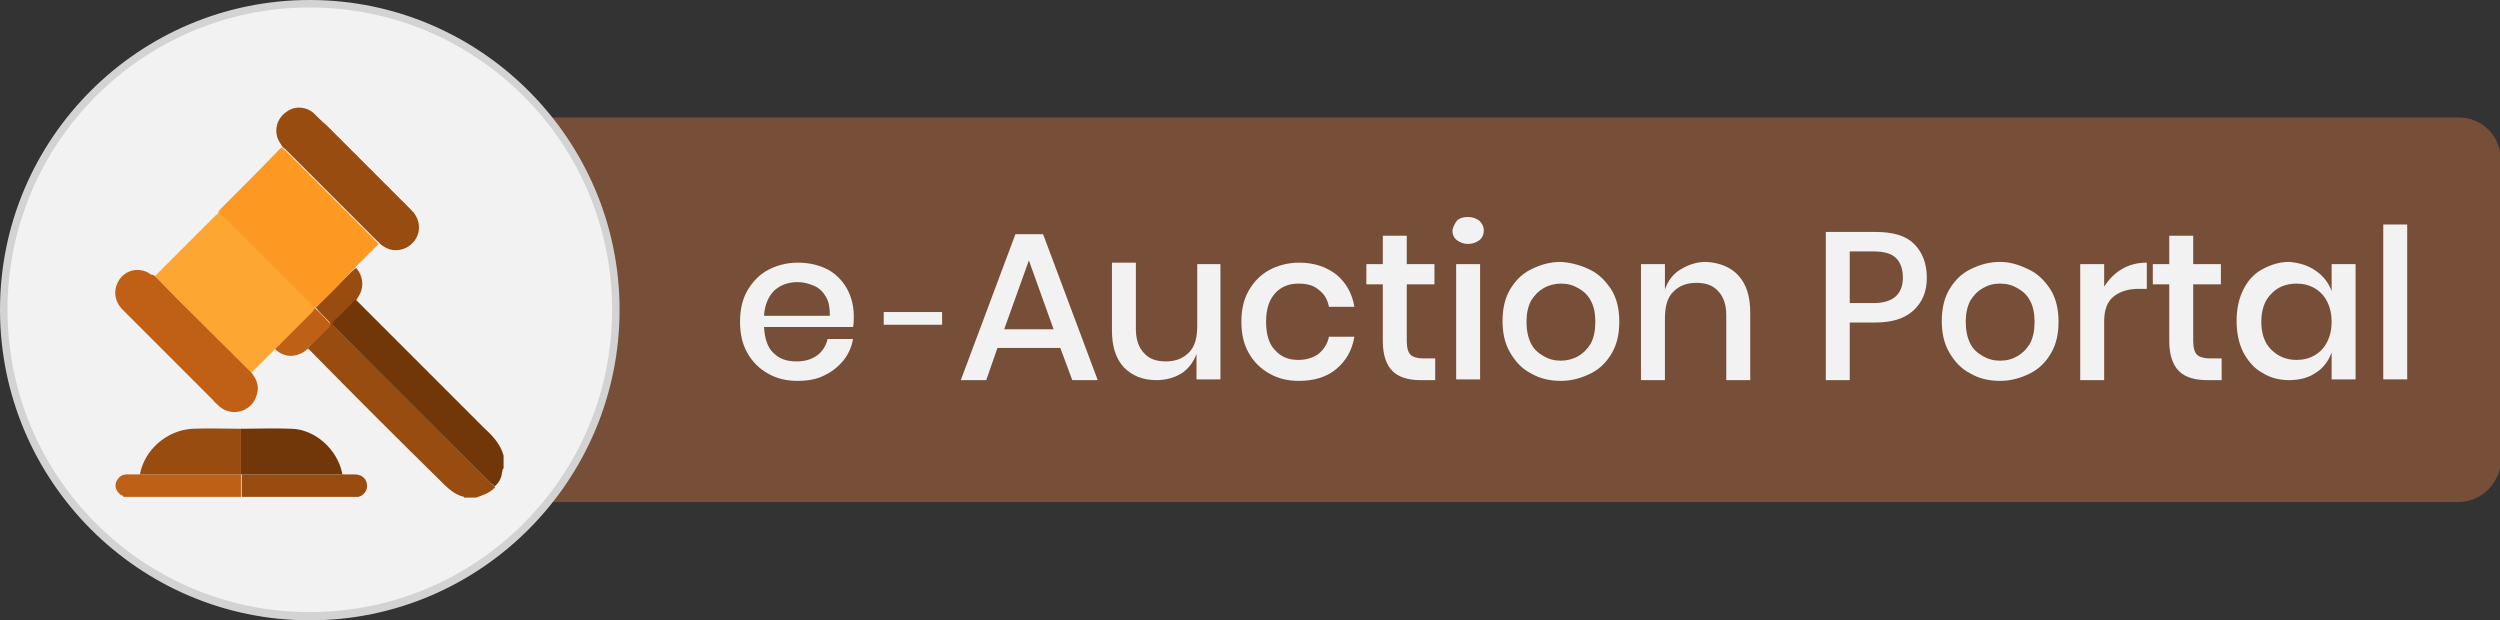
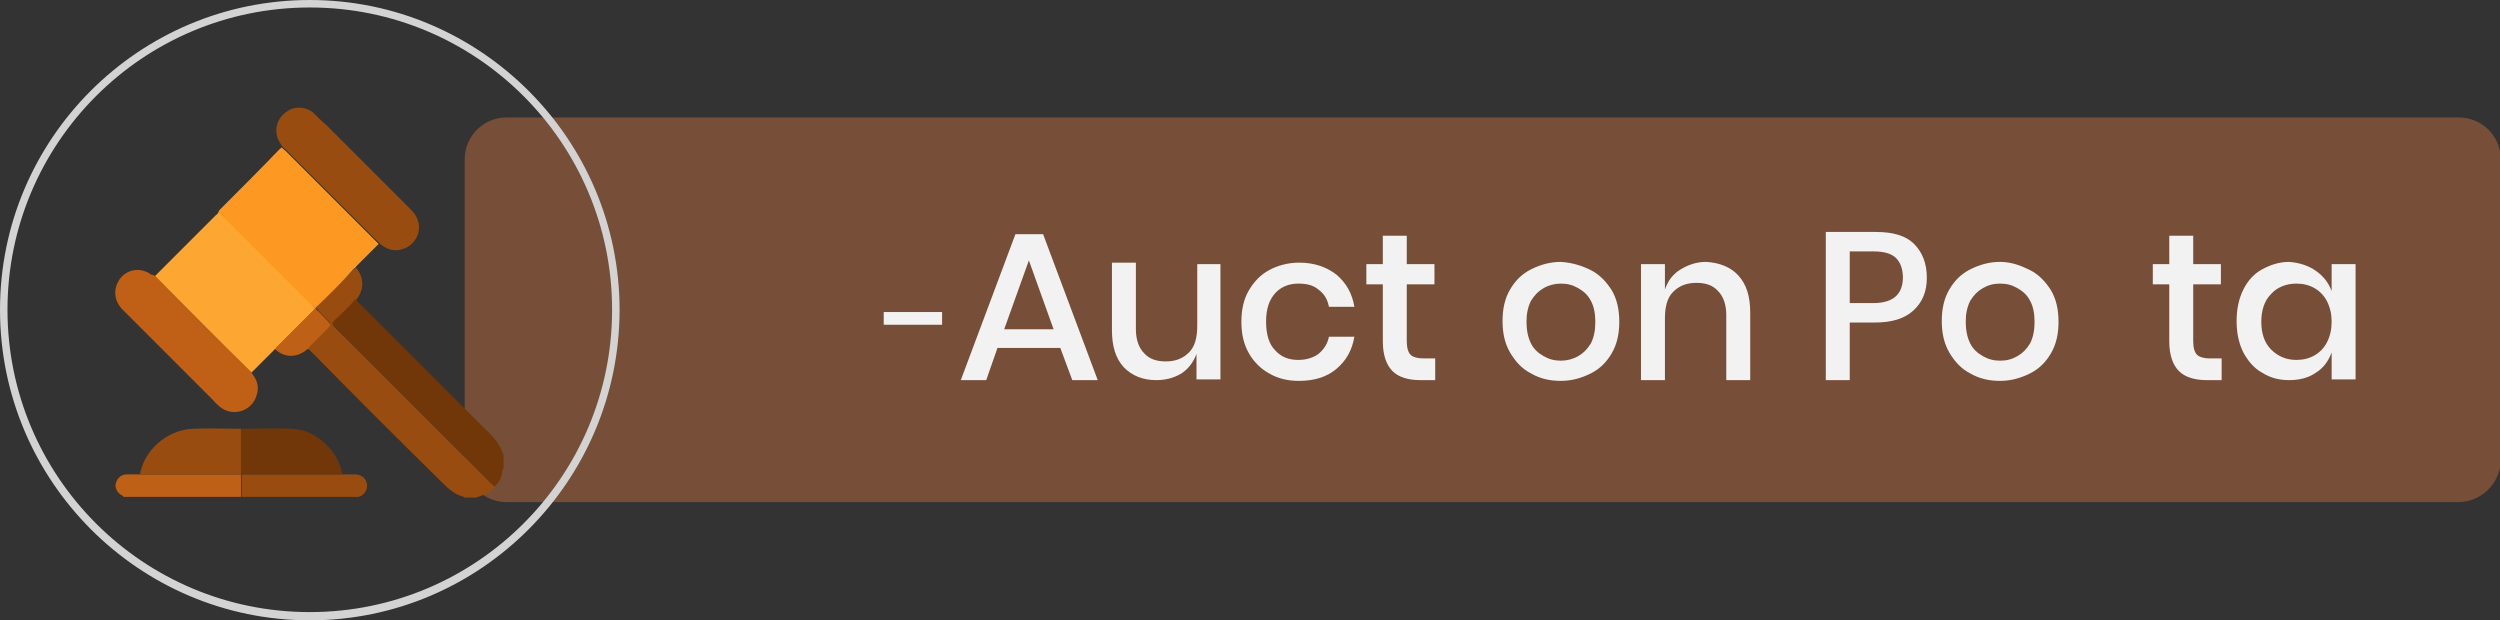
<svg xmlns="http://www.w3.org/2000/svg" version="1.1" id="Layer_1" x="0px" y="0px" viewBox="0 0 334.1 82.9" style="enable-background:new 0 0 334.1 82.9;" xml:space="preserve">
  <rect x="0" y="0" width="334.1" height="82.9" fill="#333333" stroke="none" />
  <style type="text/css">
	.st0{fill:#FF9C1C;}
	.st1{fill:#774F38;}
	.st2{fill:#FFFFFF;}
	.st3{fill:#F2F2F2;}
	.st4{fill:#D3D3D3;}
	.st5{fill:#984C0F;}
	.st6{fill:#713708;}
	.st7{fill:#994C0F;}
	.st8{fill:#BE6015;}
	.st9{fill:#FDA732;}
	.st10{fill:#FD9923;}
	.st11{fill:#994C10;}
	.st12{fill:#BF6016;}
	.st13{fill:#BE6016;}
</style>
  <g>
    <g>
      <path class="st1" d="M328.5,67.1H67.7c-3.1,0-5.6-2.5-5.6-5.6V21.3c0-3.1,2.5-5.6,5.6-5.6h260.9c3.1,0,5.6,2.5,5.6,5.6v40.3    C334.1,64.6,331.6,67.1,328.5,67.1z" />
    </g>
    <g>
      <g>
-         <circle class="st3" cx="41.4" cy="41.4" r="40.9" />
        <path class="st4" d="M41.4,82.9C18.6,82.9,0,64.3,0,41.4S18.6,0,41.4,0s41.4,18.6,41.4,41.4S64.3,82.9,41.4,82.9z M41.4,1     C19.1,1,1,19.1,1,41.4s18.1,40.4,40.4,40.4s40.4-18.1,40.4-40.4S63.7,1,41.4,1z" />
      </g>
    </g>
    <g>
      <path class="st5" d="M47.6,35.8c1,1.2,1.1,2.7,0.2,4c-0.1,0.1-0.1,0.2-0.2,0.3c-0.9,0.9-1.9,1.9-2.8,2.8c-0.4,0.3-0.4,0.5,0,0.9    c7,6.9,13.9,13.9,20.9,20.9c0.1,0.1,0.3,0.3,0.5,0.4c0,0-0.1,0.1-0.1,0.1c-0.7,0.7-1.6,1-2.5,1.3c-0.5,0-1.1,0-1.6,0    c0,0,0-0.1,0-0.1c-1.3-0.3-2.2-1.2-3.2-2.2C53,58.5,47.3,52.8,41.6,47c-0.1-0.1-0.3-0.3-0.4-0.4c0-0.2,0.2-0.3,0.3-0.5    c0.8-0.8,1.6-1.6,2.4-2.4c0.3-0.3,0.3-0.5,0-0.8c-0.6-0.6-1.2-1.2-1.7-1.8c1.7-1.7,3.4-3.5,5.2-5.2C47.5,35.9,47.5,35.9,47.6,35.8    z" />
      <path class="st6" d="M66.1,65c-0.2-0.1-0.3-0.3-0.5-0.4c-7-7-13.9-13.9-20.9-20.9c-0.4-0.4-0.3-0.5,0-0.9c1-0.9,1.9-1.8,2.8-2.8    c5.8,5.8,11.6,11.6,17.3,17.3c1.1,1,2.1,2.1,2.5,3.6c0,0.6,0,1.2,0,1.7c-0.2,0.1-0.1,0.3-0.2,0.5C67,63.9,66.7,64.5,66.1,65z" />
      <path class="st7" d="M45.8,63.4c0.5,0,1,0,1.6,0c0.8,0,1.4,0.4,1.6,1.1c0.2,0.7-0.1,1.4-0.8,1.8c-0.1,0-0.2,0-0.2,0.1    c-5.2,0-10.5,0-15.7,0c0-1,0-2,0-3C36.7,63.4,41.2,63.4,45.8,63.4z" />
      <path class="st8" d="M32.2,63.4c0,1,0,2,0,3c-5.2,0-10.5,0-15.7,0c-0.1-0.2-0.2-0.2-0.4-0.3c-0.5-0.4-0.8-1-0.6-1.6    c0.2-0.6,0.7-1.1,1.4-1.1c0.6,0,1.2,0,1.8,0C23.2,63.4,27.7,63.4,32.2,63.4L32.2,63.4z" />
      <path class="st9" d="M36.9,46.6c-0.2,0-0.3,0.2-0.4,0.3c-1,1-1.9,1.9-2.9,2.9c-0.1-0.1-0.1-0.1-0.2-0.2    c-4.2-4.1-8.3-8.3-12.4-12.4c-0.1-0.1-0.2-0.2-0.3-0.3c0.5-0.5,1.1-1.1,1.6-1.6c2.2-2.2,4.3-4.3,6.5-6.5c0.1-0.1,0.3-0.2,0.4-0.4    c0.3,0,0.4,0.2,0.6,0.4c4,4,8,8,12,12c0.1,0.1,0.2,0.3,0.4,0.4c-0.1,0.1-0.2,0.3-0.4,0.4c-1.5,1.5-3,3-4.6,4.6    C37.1,46.3,36.9,46.4,36.9,46.6z" />
      <path class="st10" d="M42.1,41.2c-0.1-0.1-0.2-0.3-0.4-0.4c-4-4-8-8-12-12c-0.2-0.2-0.3-0.4-0.6-0.4c0.1-0.1,0.2-0.2,0.2-0.3    c2.7-2.7,5.4-5.4,8.1-8.2c0.1-0.1,0.2-0.1,0.2-0.2c0.2,0.1,0.3,0.3,0.5,0.4c4,4,8.1,8.1,12.1,12.1c0.1,0.1,0.3,0.3,0.4,0.4    c-1,1-2,2-2.9,2.9c-0.1,0.1-0.2,0.2-0.2,0.3c-0.1,0-0.2,0.1-0.2,0.1C45.7,37.7,44,39.4,42.1,41.2C42.2,41.1,42.2,41.1,42.1,41.2z" />
      <path class="st11" d="M50.8,32.6c-0.1-0.1-0.2-0.3-0.4-0.4c-4-4-8.1-8.1-12.1-12.1c-0.1-0.1-0.3-0.3-0.5-0.4    c-0.3-0.5-0.7-1-0.8-1.6c-0.3-1.3,0.3-2.6,1.5-3.3c1.1-0.7,2.6-0.5,3.5,0.4c0.5,0.5,1,1,1.6,1.5c3.8,3.8,7.6,7.6,11.4,11.4    c1.6,1.6,1.2,4-0.7,5C53,33.7,51.9,33.5,50.8,32.6z" />
      <path class="st12" d="M20.7,36.9c0.1,0.1,0.2,0.2,0.3,0.3c4.1,4.2,8.3,8.3,12.4,12.4c0.1,0.1,0.1,0.1,0.2,0.2    c0.7,0.9,1.1,1.8,0.7,3c-0.6,2.2-3.3,3-5,1.5c-0.3-0.3-0.6-0.5-0.8-0.8c-4-4-8.1-8.1-12.1-12.1c-1.2-1.2-1.3-2.8-0.4-4.1    c1-1.4,2.9-1.6,4.2-0.6C20.4,36.7,20.6,36.8,20.7,36.9z" />
      <path class="st6" d="M45.8,63.4c-4.5,0-9,0-13.6,0c0,0,0,0,0,0c0-2,0-4.1,0-6.1c2.3,0,4.5-0.1,6.8,0c3.1,0.1,6,2.7,6.7,5.8    C45.7,63.2,45.7,63.3,45.8,63.4z" />
      <path class="st7" d="M32.2,57.3c0,2,0,4.1,0,6.1c-4.5,0-9,0-13.5,0c0.6-3.3,3.6-5.9,7-6.1C27.8,57.2,30,57.3,32.2,57.3z" />
      <path class="st13" d="M42.1,41.2C42.2,41.1,42.2,41.1,42.1,41.2c0.7,0.6,1.2,1.2,1.8,1.8c0.3,0.3,0.3,0.5,0,0.8    c-0.8,0.8-1.6,1.6-2.4,2.4c-0.1,0.1-0.3,0.3-0.3,0.5c-0.2-0.1-0.3,0.1-0.4,0.2c-1.3,0.9-2.8,0.9-4-0.2c0-0.2,0.2-0.3,0.4-0.5    c1.5-1.5,3-3,4.6-4.6C41.9,41.4,42,41.3,42.1,41.2z" />
    </g>
    <g>
-       <path class="st3" d="M114,43.7h-11.9c0.1,1.6,0.5,2.8,1.3,3.5c0.8,0.8,1.8,1.1,3.1,1.1c1.1,0,2-0.3,2.7-0.8    c0.7-0.5,1.2-1.3,1.4-2.2h3.4c-0.2,1.1-0.6,2-1.3,2.9c-0.7,0.8-1.5,1.5-2.6,2c-1,0.5-2.2,0.7-3.5,0.7c-1.5,0-2.8-0.3-4-1    c-1.1-0.6-2.1-1.6-2.7-2.7c-0.7-1.2-1-2.6-1-4.2c0-1.6,0.3-3,1-4.2c0.7-1.2,1.6-2.1,2.7-2.7c1.1-0.6,2.5-1,4-1    c1.5,0,2.8,0.3,4,0.9c1.1,0.6,2,1.5,2.6,2.6c0.6,1.1,0.9,2.3,0.9,3.7C114.1,42.8,114.1,43.3,114,43.7z M110.4,39.7    c-0.4-0.7-0.9-1.2-1.6-1.5c-0.7-0.3-1.4-0.5-2.2-0.5c-1.3,0-2.3,0.4-3.1,1.1c-0.8,0.8-1.3,1.9-1.4,3.4h8.8    C110.9,41.2,110.8,40.4,110.4,39.7z" />
      <path class="st3" d="M141.7,46.5h-8.4l-1.5,4.3h-3.4l7.3-19.5h3.7l7.3,19.5h-3.4L141.7,46.5z M140.8,44l-3.3-9.2l-3.3,9.2H140.8z" />
      <path class="st3" d="M163.1,35.3v15.4h-3.2v-3.4c-0.4,1.1-1.1,2-2,2.6c-1,0.6-2.1,0.9-3.4,0.9c-1.8,0-3.2-0.6-4.3-1.7    c-1.1-1.2-1.6-2.8-1.6-5v-9h3.2V44c0,1.4,0.4,2.5,1.1,3.2c0.7,0.8,1.7,1.1,2.9,1.1c1.3,0,2.3-0.4,3.1-1.2c0.8-0.8,1.1-2,1.1-3.6    v-8.2H163.1z" />
      <path class="st3" d="M178.6,36.7c1.3,1.1,2.1,2.5,2.4,4.3h-3.4c-0.2-1-0.6-1.7-1.4-2.3c-0.7-0.6-1.6-0.8-2.7-0.8    c-1.2,0-2.3,0.4-3.1,1.3s-1.2,2.1-1.2,3.8s0.4,3,1.2,3.8c0.8,0.9,1.8,1.3,3.1,1.3c1.1,0,2-0.3,2.7-0.8c0.7-0.6,1.2-1.3,1.4-2.3    h3.4c-0.3,1.8-1.1,3.2-2.4,4.3c-1.3,1.1-3,1.6-5,1.6c-1.5,0-2.8-0.3-4-1c-1.1-0.6-2.1-1.6-2.7-2.7c-0.7-1.2-1-2.6-1-4.2    c0-1.6,0.3-3,1-4.2c0.7-1.2,1.6-2.1,2.7-2.7c1.1-0.6,2.5-1,4-1C175.7,35.1,177.3,35.7,178.6,36.7z" />
      <path class="st3" d="M191.8,48v2.8h-2c-1.6,0-2.9-0.4-3.7-1.2c-0.8-0.8-1.3-2.1-1.3-4v-7.6h-2.2v-2.7h2.2v-3.8h3.2v3.8h3.7v2.7    H188v7.6c0,0.9,0.2,1.5,0.5,1.8c0.3,0.3,0.9,0.5,1.7,0.5H191.8z" />
-       <path class="st3" d="M194.7,29.5c0.4-0.4,0.9-0.5,1.5-0.5s1.1,0.2,1.5,0.5c0.4,0.4,0.6,0.8,0.6,1.3c0,0.5-0.2,1-0.6,1.3    c-0.4,0.3-0.9,0.5-1.5,0.5s-1.1-0.2-1.5-0.5c-0.4-0.3-0.6-0.8-0.6-1.3C194.2,30.3,194.4,29.9,194.7,29.5z M197.8,35.3v15.4h-3.2    V35.3H197.8z" />
      <path class="st3" d="M212.6,36.1c1.2,0.6,2.1,1.6,2.8,2.7c0.7,1.2,1,2.6,1,4.2c0,1.6-0.3,3-1,4.2c-0.7,1.2-1.6,2.1-2.8,2.7    c-1.2,0.6-2.5,1-4,1c-1.5,0-2.8-0.3-4-1c-1.2-0.6-2.1-1.6-2.8-2.8c-0.7-1.2-1-2.6-1-4.2s0.3-3,1-4.2c0.7-1.2,1.6-2.1,2.8-2.7    c1.2-0.6,2.5-1,4-1C210.1,35.1,211.4,35.5,212.6,36.1z M206.3,38.5c-0.7,0.4-1.2,0.9-1.7,1.7c-0.4,0.8-0.6,1.7-0.6,2.8    c0,1.1,0.2,2.1,0.6,2.9c0.4,0.8,1,1.3,1.7,1.7c0.7,0.4,1.4,0.6,2.3,0.6c0.8,0,1.6-0.2,2.3-0.6c0.7-0.4,1.2-0.9,1.7-1.7    c0.4-0.8,0.6-1.7,0.6-2.9c0-1.1-0.2-2.1-0.6-2.8c-0.4-0.8-1-1.3-1.7-1.7c-0.7-0.4-1.4-0.6-2.3-0.6C207.8,37.9,207,38.1,206.3,38.5    z" />
      <path class="st3" d="M232.3,36.8c1.1,1.2,1.6,2.8,1.6,5v9h-3.2v-8.7c0-1.4-0.4-2.5-1.1-3.2c-0.7-0.8-1.7-1.1-2.9-1.1    c-1.3,0-2.3,0.4-3.1,1.2c-0.8,0.8-1.1,2-1.1,3.6v8.2h-3.2V35.3h3.2v3.4c0.4-1.2,1.1-2.1,2.1-2.7s2.1-1,3.4-1    C229.8,35.1,231.3,35.7,232.3,36.8z" />
      <path class="st3" d="M247.2,43.1v7.7H244V31h6.7c2.3,0,4,0.5,5.1,1.6c1.1,1.1,1.7,2.6,1.7,4.5c0,1.9-0.6,3.3-1.8,4.4    c-1.2,1.1-2.9,1.6-5.1,1.6H247.2z M254.3,37.1c0-1.1-0.3-2-0.9-2.6c-0.6-0.6-1.6-0.9-3-0.9h-3.2v6.9h3.2    C253,40.5,254.3,39.3,254.3,37.1z" />
      <path class="st3" d="M271.3,36.1c1.2,0.6,2.1,1.6,2.8,2.7c0.7,1.2,1,2.6,1,4.2c0,1.6-0.3,3-1,4.2c-0.7,1.2-1.6,2.1-2.8,2.7    c-1.2,0.6-2.5,1-4,1s-2.8-0.3-4-1c-1.2-0.6-2.1-1.6-2.8-2.8c-0.7-1.2-1-2.6-1-4.2s0.3-3,1-4.2c0.7-1.2,1.6-2.1,2.8-2.7    c1.2-0.6,2.5-1,4-1S270.1,35.5,271.3,36.1z M265,38.5c-0.7,0.4-1.2,0.9-1.7,1.7c-0.4,0.8-0.6,1.7-0.6,2.8c0,1.1,0.2,2.1,0.6,2.9    c0.4,0.8,1,1.3,1.7,1.7c0.7,0.4,1.4,0.6,2.3,0.6s1.6-0.2,2.3-0.6c0.7-0.4,1.2-0.9,1.7-1.7c0.4-0.8,0.6-1.7,0.6-2.9    c0-1.1-0.2-2.1-0.6-2.8c-0.4-0.8-1-1.3-1.7-1.7c-0.7-0.4-1.4-0.6-2.3-0.6S265.7,38.1,265,38.5z" />
-       <path class="st3" d="M283.5,36c1-0.6,2.1-0.9,3.4-0.9v3.5h-1c-1.4,0-2.5,0.3-3.4,1c-0.9,0.7-1.3,1.8-1.3,3.4v7.8h-3.2V35.3h3.2v3    C281.8,37.4,282.5,36.6,283.5,36z" />
      <path class="st3" d="M296.9,48v2.8h-2c-1.6,0-2.9-0.4-3.7-1.2c-0.8-0.8-1.3-2.1-1.3-4v-7.6h-2.2v-2.7h2.2v-3.8h3.2v3.8h3.7v2.7    h-3.7v7.6c0,0.9,0.2,1.5,0.5,1.8c0.3,0.3,0.9,0.5,1.7,0.5H296.9z" />
      <path class="st3" d="M309.5,36.2c1,0.7,1.7,1.6,2.1,2.7v-3.6h3.2v15.4h-3.2v-3.6c-0.4,1.1-1.1,2.1-2.1,2.7c-1,0.7-2.2,1-3.6,1    c-1.3,0-2.5-0.3-3.6-1c-1.1-0.6-1.9-1.6-2.5-2.7c-0.6-1.2-0.9-2.6-0.9-4.2c0-1.6,0.3-3,0.9-4.2c0.6-1.2,1.4-2.1,2.5-2.7    c1.1-0.6,2.3-1,3.6-1C307.3,35.1,308.5,35.5,309.5,36.2z M303.5,39.3c-0.9,0.9-1.3,2.2-1.3,3.7s0.4,2.8,1.3,3.7    c0.9,0.9,2,1.4,3.4,1.4c0.9,0,1.7-0.2,2.4-0.6c0.7-0.4,1.3-1,1.7-1.8c0.4-0.8,0.6-1.7,0.6-2.7c0-1-0.2-1.9-0.6-2.7    c-0.4-0.8-1-1.4-1.7-1.8c-0.7-0.4-1.5-0.6-2.4-0.6C305.5,37.9,304.3,38.4,303.5,39.3z" />
-       <path class="st3" d="M321.7,30v20.7h-3.2V30H321.7z" />
    </g>
    <g>
      <rect x="118.1" y="41.7" class="st3" width="7.8" height="1.7" />
    </g>
  </g>
</svg>